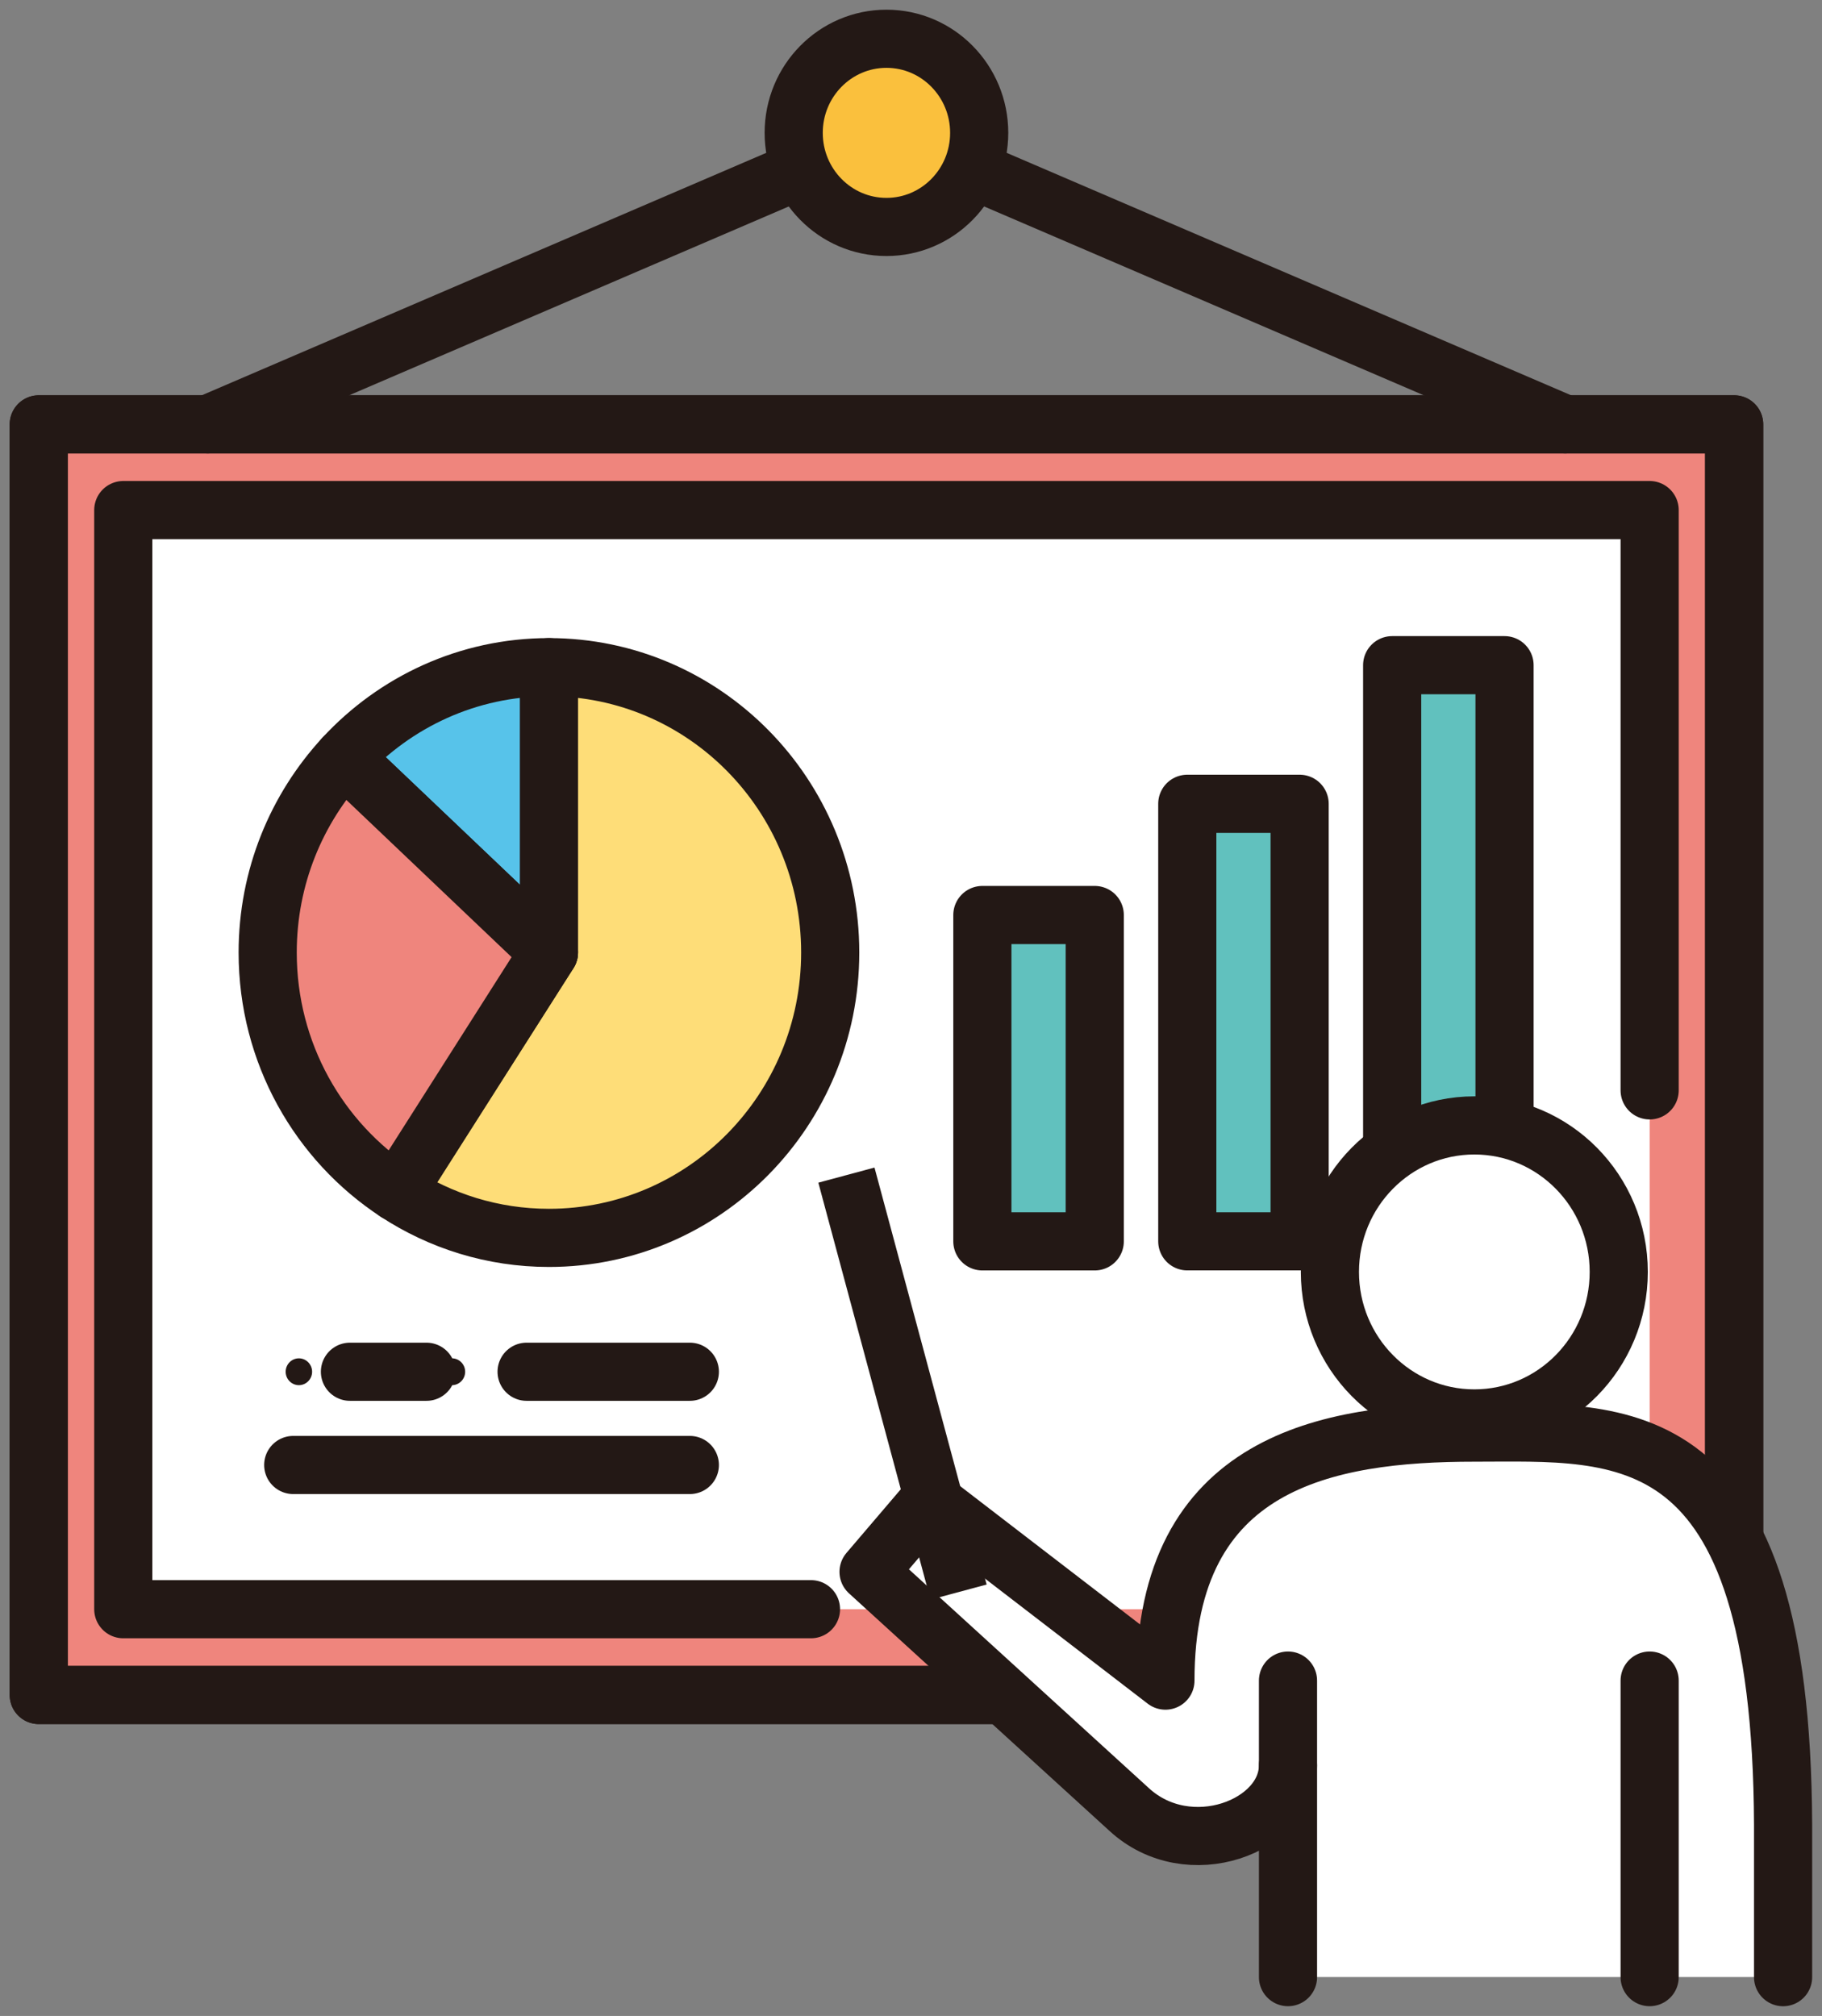
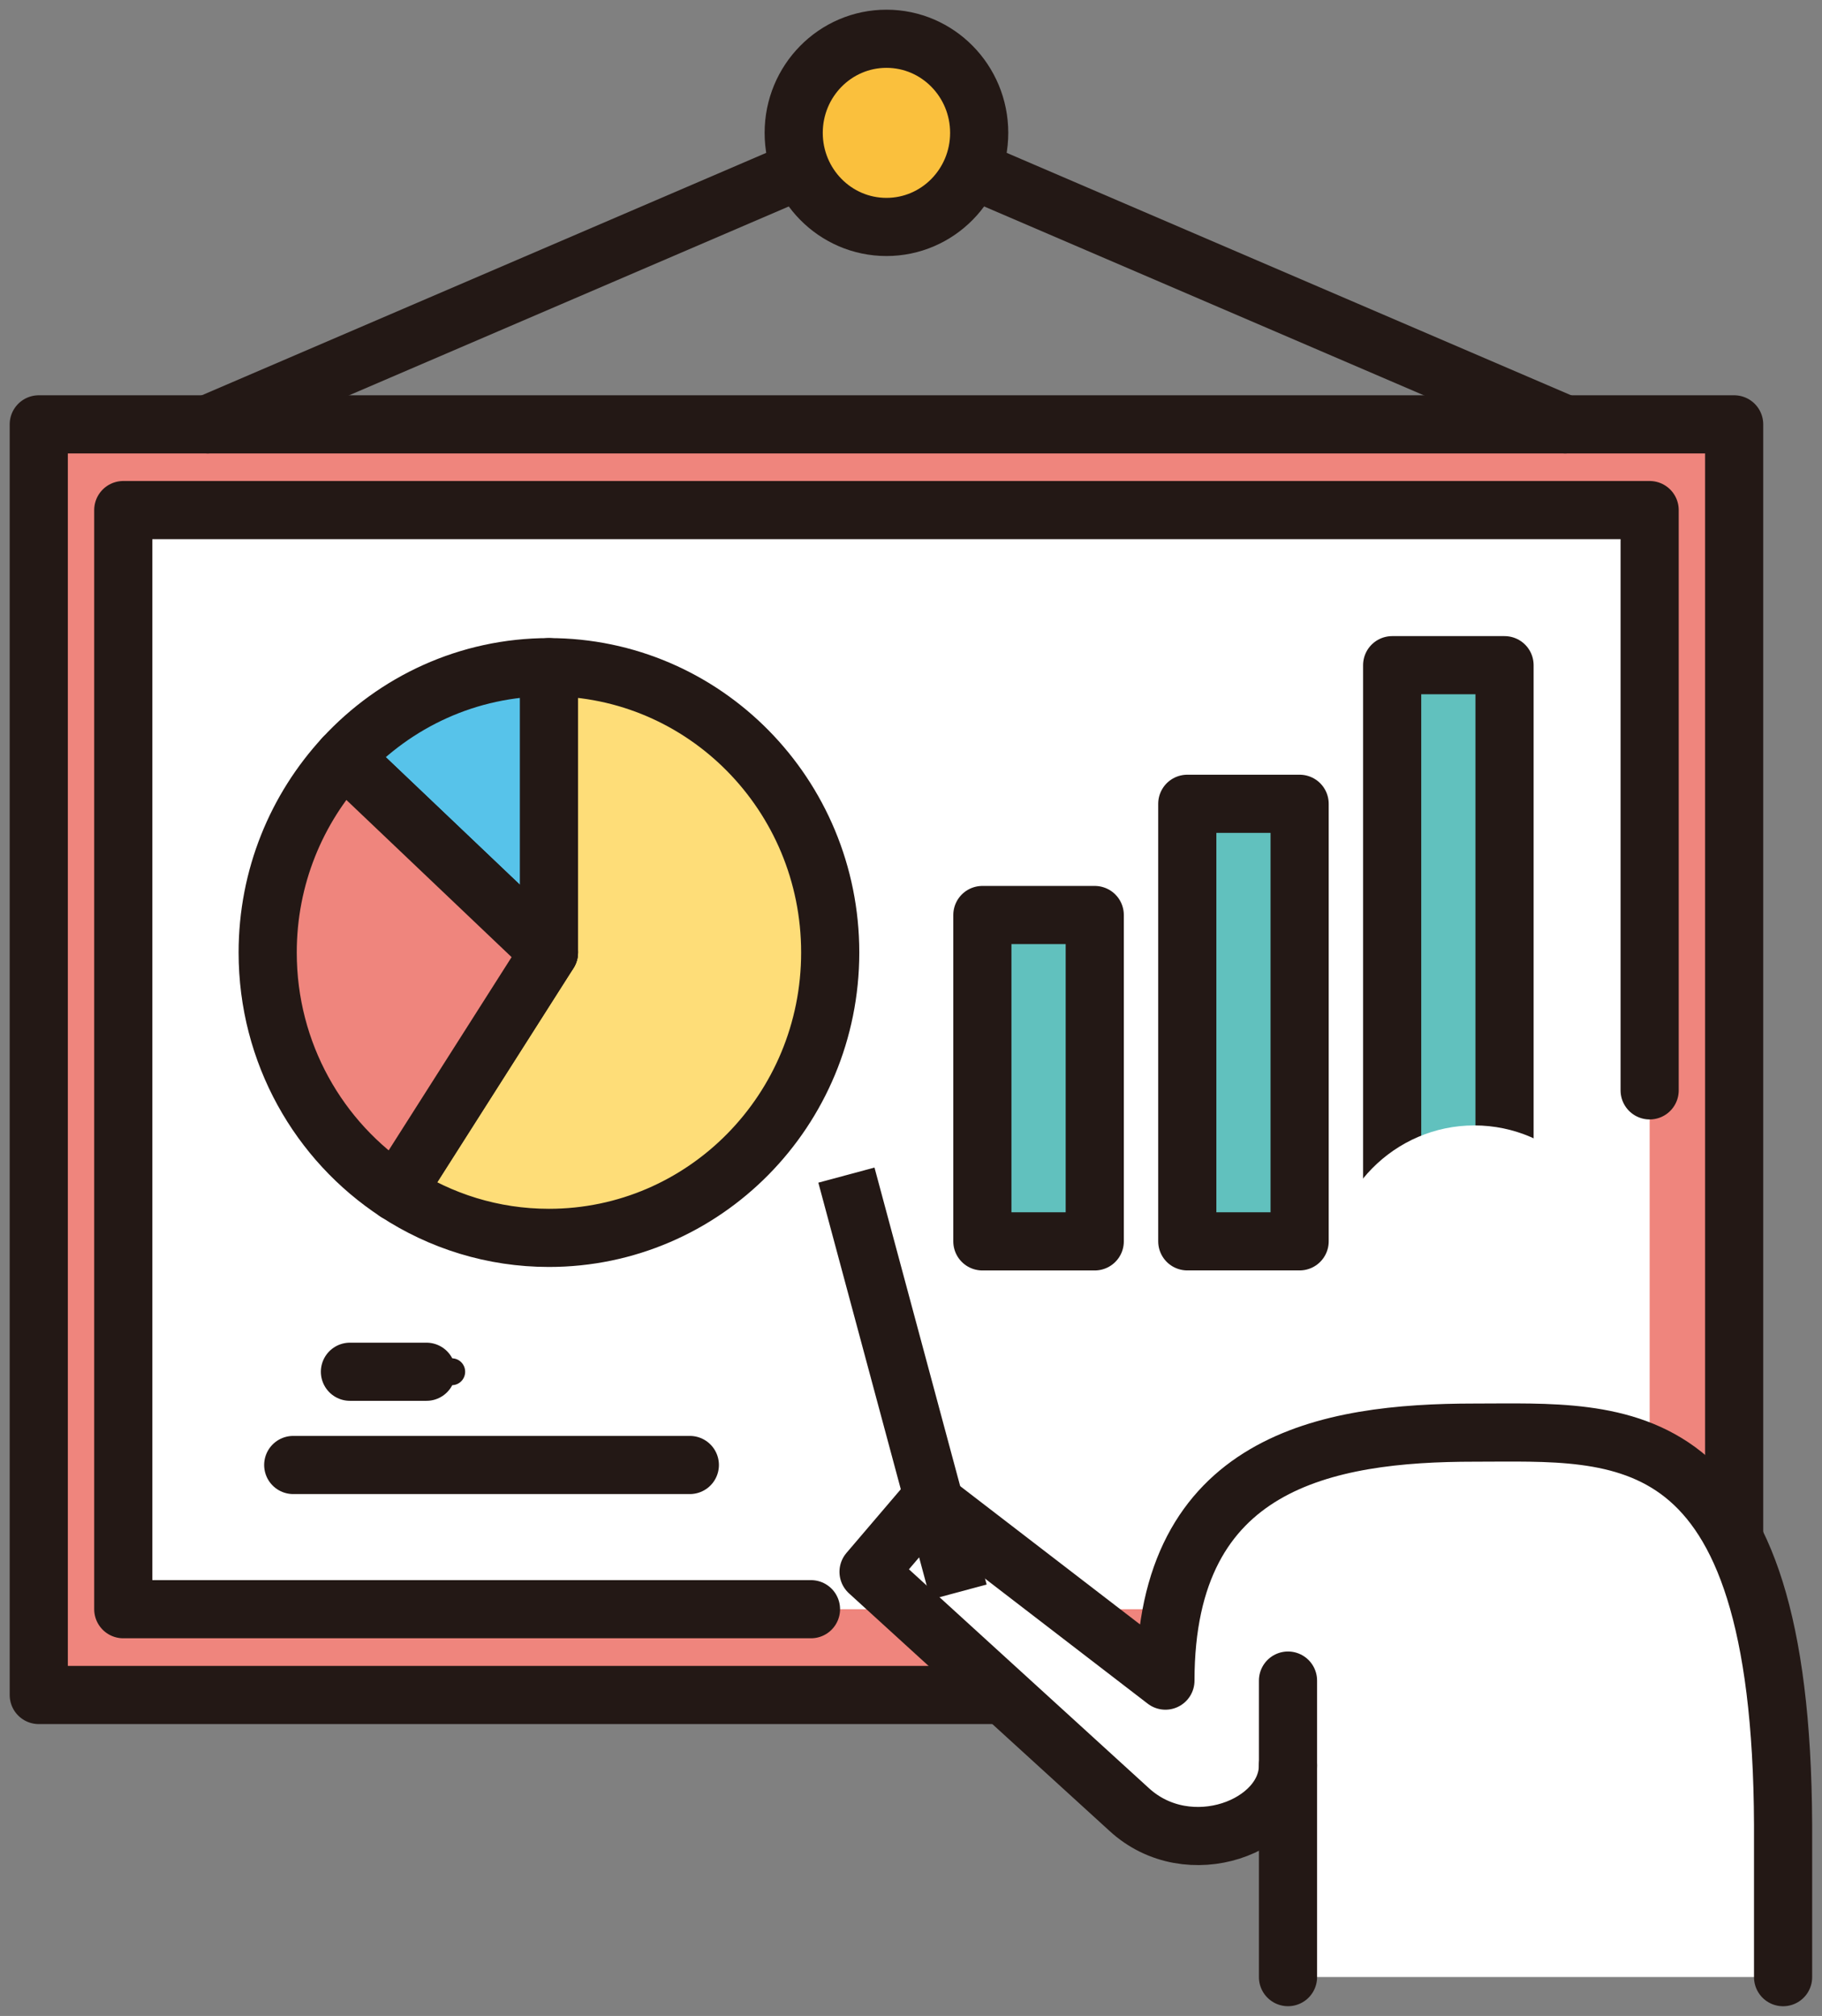
<svg xmlns="http://www.w3.org/2000/svg" width="47" height="52" viewBox="0 0 47 52" fill="none">
  <rect x="0" y="0" width="47" height="52" fill="#808080" stroke="none" />
  <path d="M44.734 10.946H1V43.721H44.734V10.946Z" fill="#EF857D" stroke="#231815" stroke-width="1.5" stroke-linecap="round" stroke-linejoin="round" />
  <path d="M5.36 10.946L22.867 3.427L40.374 10.946" stroke="#231815" stroke-width="1.5" stroke-linecap="round" stroke-linejoin="round" />
-   <path d="M44.734 10.946H1V43.721H44.734V10.946Z" stroke="#231815" stroke-width="1.5" stroke-linecap="round" stroke-linejoin="round" />
  <path d="M42.554 28.125V13.157H3.18V41.508H20.92H42.554V28.125Z" fill="white" />
  <path d="M20.92 41.508H3.18V13.157H42.554V28.125" stroke="#231815" stroke-width="1.5" stroke-linecap="round" stroke-linejoin="round" />
  <path d="M28.24 23.602H25.341V32.02H28.24V23.602Z" fill="#61C1BE" stroke="#231815" stroke-width="1.5" stroke-linecap="round" stroke-linejoin="round" />
  <path d="M33.525 20.733H30.627V32.019H33.525V20.733Z" fill="#61C1BE" stroke="#231815" stroke-width="1.5" stroke-linecap="round" stroke-linejoin="round" />
  <path d="M38.811 17.158H35.912V32.02H38.811V17.158Z" fill="#61C1BE" stroke="#231815" stroke-width="1.5" stroke-linecap="round" stroke-linejoin="round" />
  <path d="M38.031 36.951C34.227 36.951 30.064 37.692 30.064 43.348L23.994 38.681L22.407 40.542L29.123 46.667C30.665 48.094 33.226 47.105 33.226 45.535V50.996H46V47.064C45.958 36.466 41.835 36.949 38.033 36.949L38.031 36.951Z" fill="white" />
  <path d="M38.032 36.587C40.089 36.587 41.757 34.895 41.757 32.808C41.757 30.721 40.089 29.029 38.032 29.029C35.974 29.029 34.306 30.721 34.306 32.808C34.306 34.895 35.974 36.587 38.032 36.587Z" fill="white" />
  <path d="M33.224 45.537C33.224 47.106 30.663 48.096 29.122 46.669L22.405 40.544L23.993 38.683L30.063 43.35C30.063 37.694 34.228 36.953 38.03 36.953C41.831 36.953 45.954 36.47 45.996 47.068V50.999" stroke="#231815" stroke-width="1.5" stroke-linecap="round" stroke-linejoin="round" />
-   <path d="M42.554 50.998V43.349" stroke="#231815" stroke-width="1.5" stroke-linecap="round" stroke-linejoin="round" />
  <path d="M33.225 43.349V50.998" stroke="#231815" stroke-width="1.5" stroke-linecap="round" stroke-linejoin="round" />
-   <path d="M38.032 36.587C40.089 36.587 41.757 34.895 41.757 32.808C41.757 30.721 40.089 29.029 38.032 29.029C35.974 29.029 34.306 30.721 34.306 32.808C34.306 34.895 35.974 36.587 38.032 36.587Z" stroke="#231815" stroke-width="1.5" stroke-linecap="round" stroke-linejoin="round" />
  <path d="M22.867 5.854C24.188 5.854 25.259 4.767 25.259 3.427C25.259 2.087 24.188 1 22.867 1C21.545 1 20.474 2.087 20.474 3.427C20.474 4.767 21.545 5.854 22.867 5.854Z" fill="#FAC03D" stroke="#231815" stroke-width="1.5" stroke-linecap="round" stroke-linejoin="round" />
  <path d="M14.16 17.209V24.569L10.226 30.753C11.36 31.496 12.709 31.93 14.16 31.93C18.166 31.93 21.416 28.636 21.416 24.569C21.416 20.503 18.168 17.209 14.16 17.209Z" fill="#FEDD78" stroke="#231815" stroke-width="1.5" stroke-linecap="round" stroke-linejoin="round" />
  <path d="M14.16 17.209C12.072 17.209 10.191 18.105 8.869 19.536L14.16 24.569V17.209Z" fill="#57C3EA" stroke="#231815" stroke-width="1.5" stroke-linecap="round" stroke-linejoin="round" />
  <path d="M8.868 19.537C7.652 20.855 6.905 22.622 6.905 24.57C6.905 27.164 8.228 29.443 10.227 30.754L14.161 24.57L8.87 19.537H8.868Z" fill="#EF857D" stroke="#231815" stroke-width="1.5" stroke-linecap="round" stroke-linejoin="round" />
-   <path d="M13.584 35.383H17.795" stroke="#231815" stroke-width="1.5" stroke-linecap="round" stroke-linejoin="round" />
-   <ellipse cx="7.71" cy="35.383" rx="0.341" ry="0.346" fill="#231815" />
  <path d="M9.027 35.383H11.001" stroke="#231815" stroke-width="1.5" stroke-linecap="round" stroke-linejoin="round" />
  <ellipse cx="11.658" cy="35.383" rx="0.341" ry="0.346" fill="#231815" />
  <path d="M7.564 37.788H17.795" stroke="#231815" stroke-width="1.5" stroke-linecap="round" stroke-linejoin="round" />
  <path d="M24.727 41.066L21.834 30.311" stroke="#231815" stroke-width="1.5" stroke-linejoin="round" />
</svg>